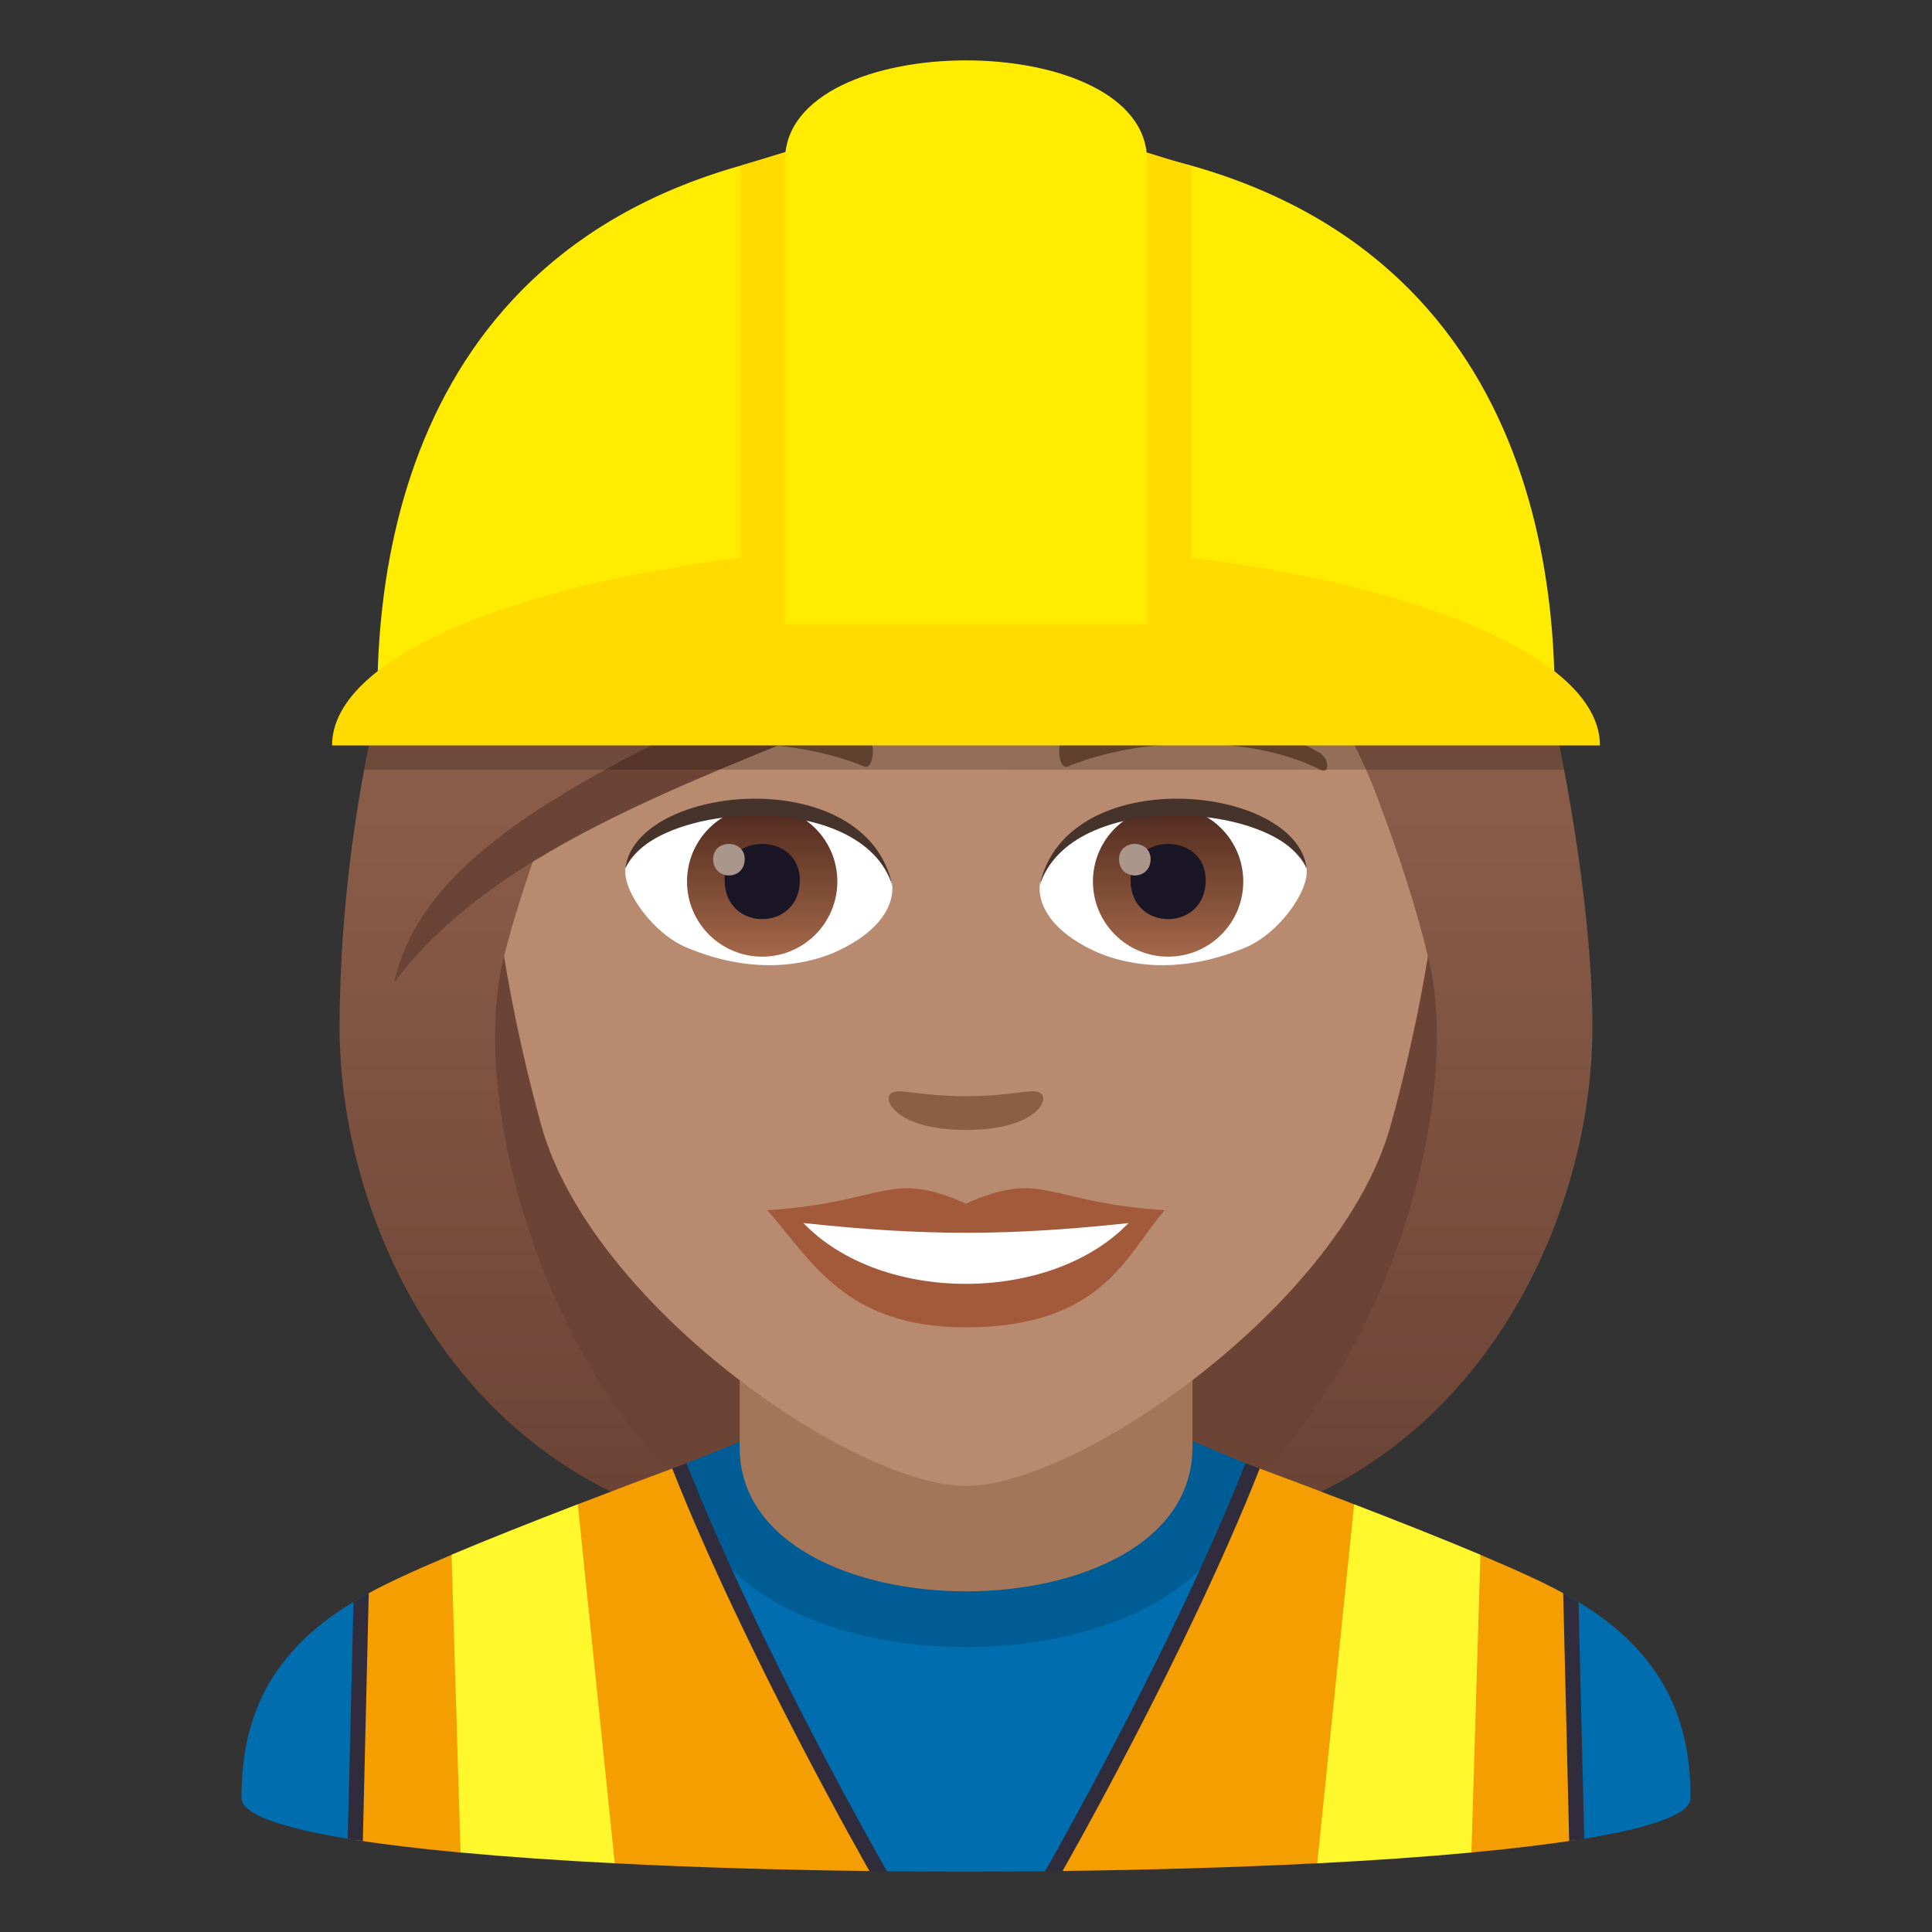
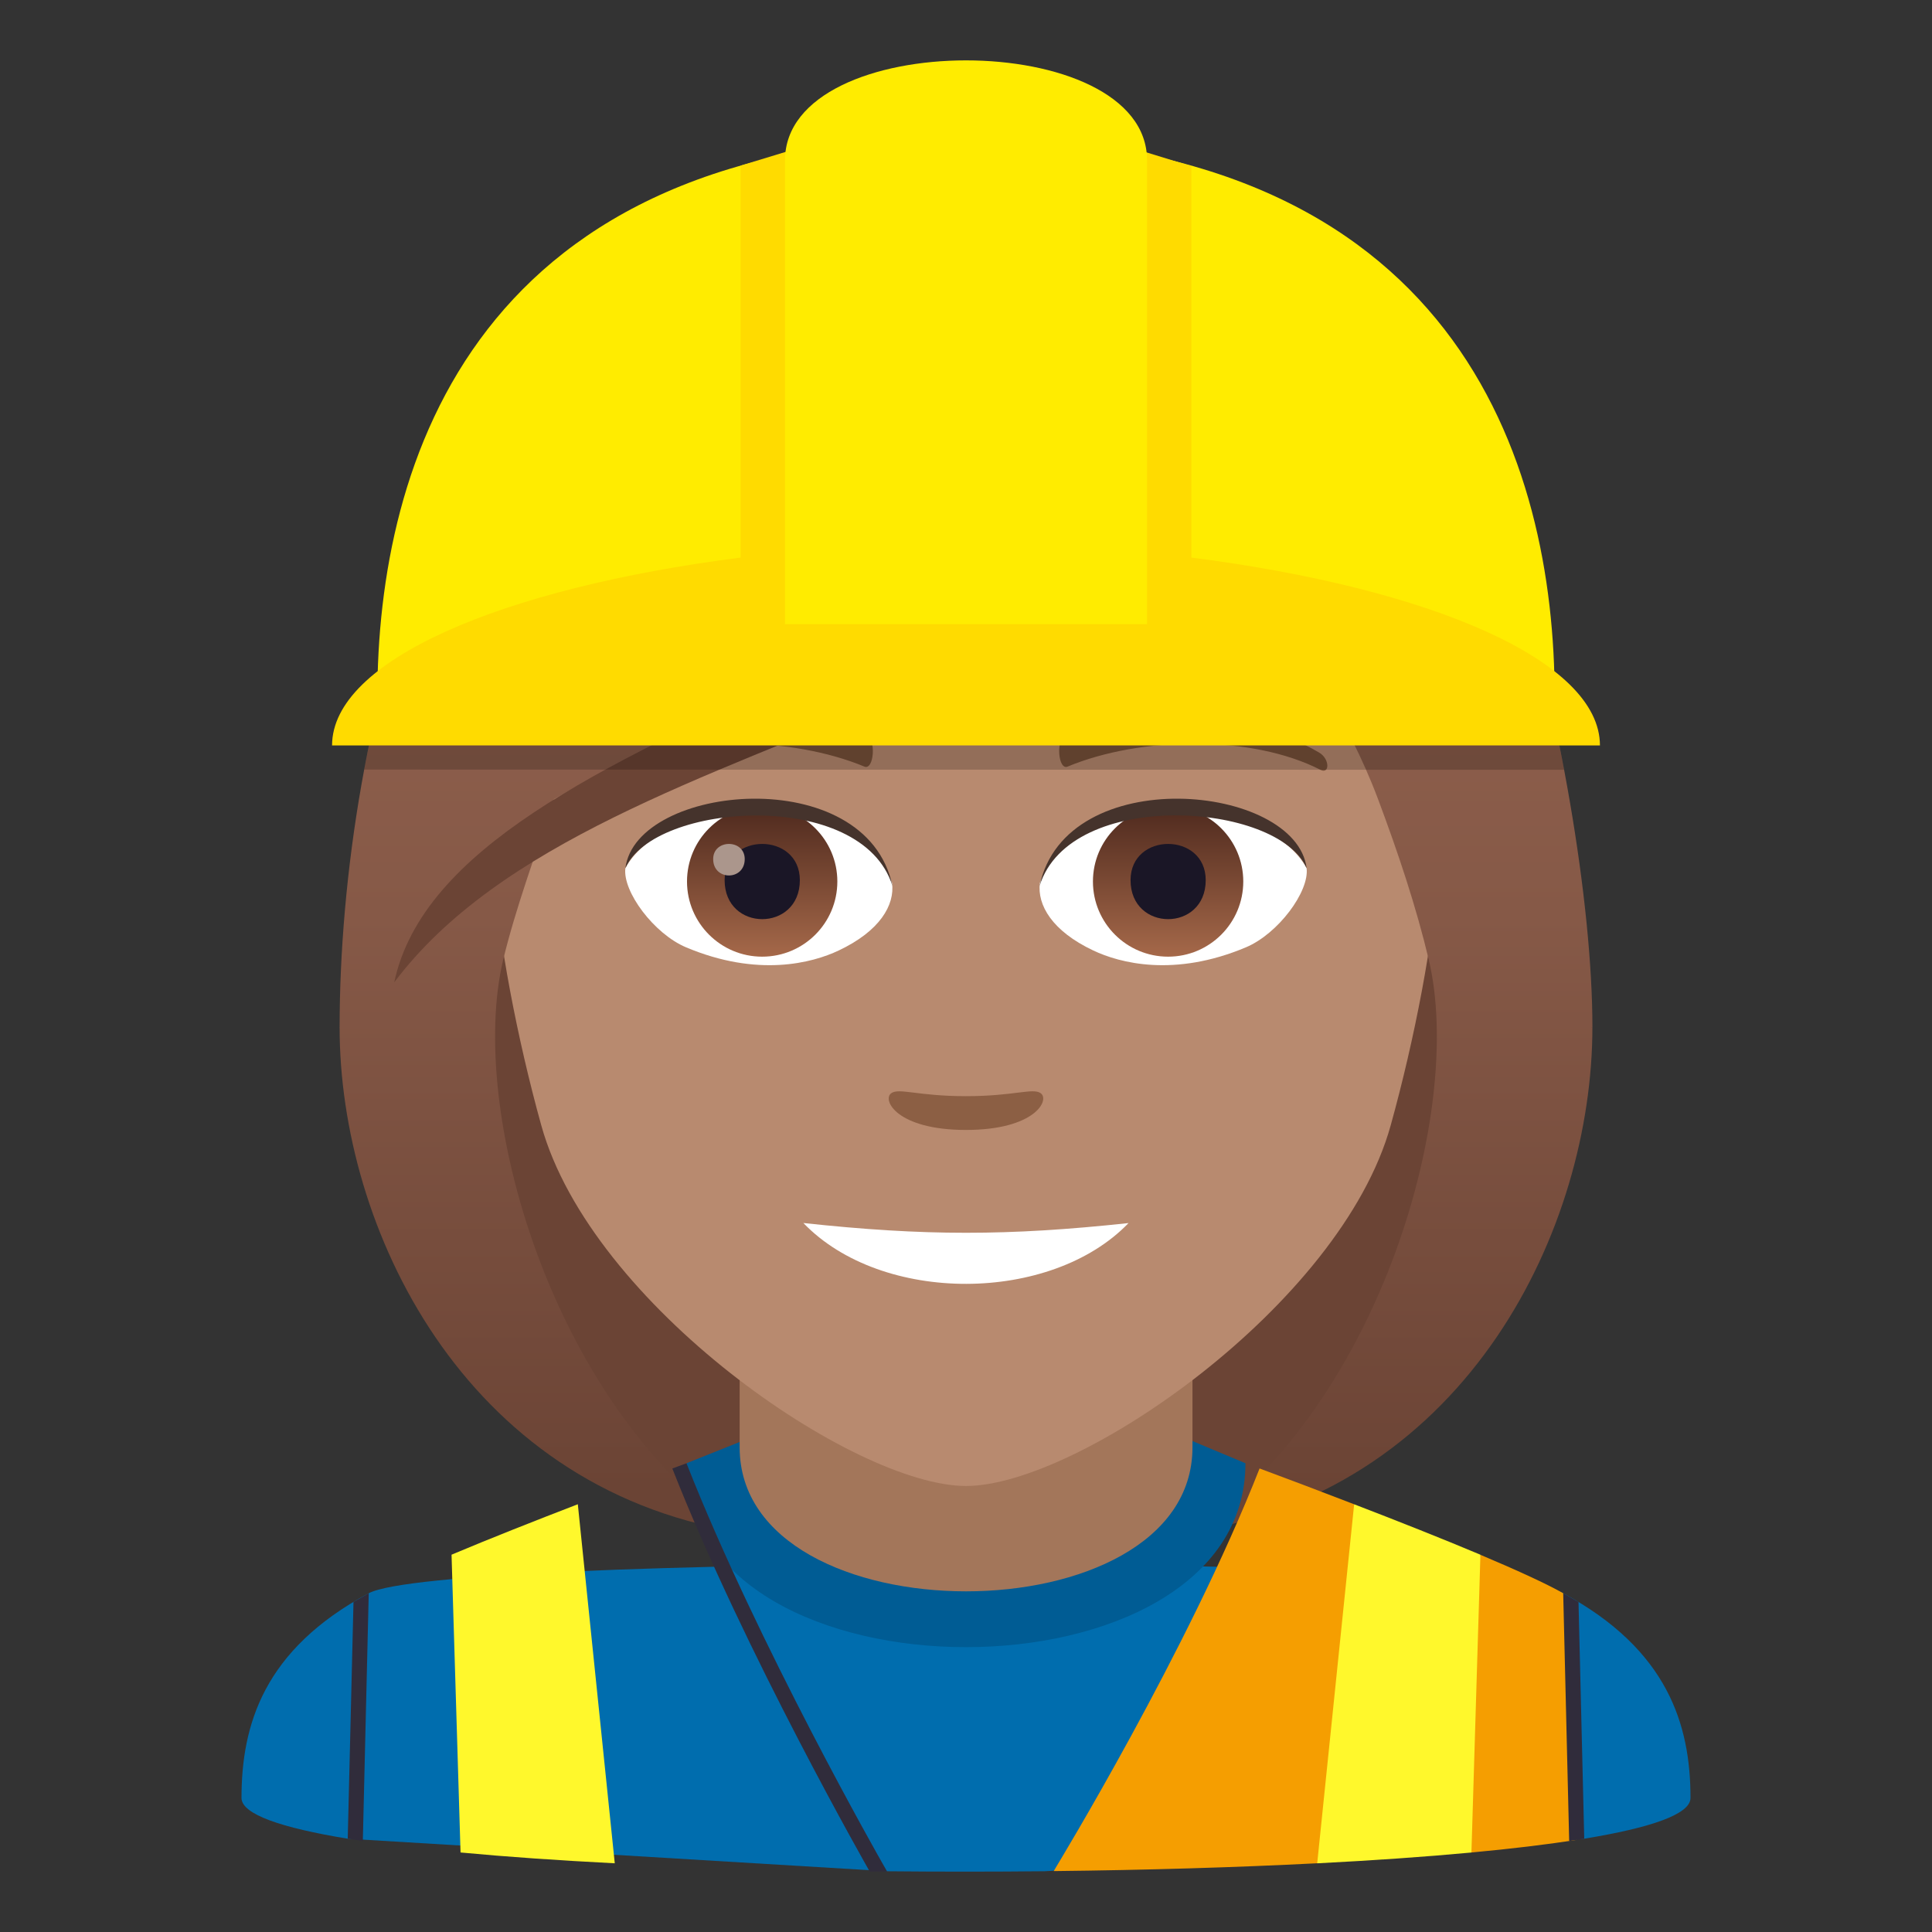
<svg xmlns="http://www.w3.org/2000/svg" xmlns:ns1="http://ns.adobe.com/AdobeSVGViewerExtensions/3.0/" version="1.1" id="Layer_1" x="0px" y="0px" width="64px" height="64px" viewBox="0 0 64 64" enable-background="new 0 0 64 64" xml:space="preserve">
  <rect x="0" y="0" width="64" height="64" fill="#333333" stroke="none" />
  <path fill="#6B4435" d="M39.582,50.741c15.168-6.066,11.65-20.475,11.65-20.475H12.766c0,0-3.516,14.409,11.648,20.475  c0,0,3.035,0.759,7.584,0.759C36.549,51.5,39.582,50.741,39.582,50.741z" />
  <linearGradient id="SVGID_1_" gradientUnits="userSpaceOnUse" x1="46.166" y1="51.497" x2="46.166" y2="6.115">
    <stop offset="0.05" style="stop-color:#6B4435" />
    <stop offset="0.088" style="stop-color:#6E4637" />
    <stop offset="0.467" style="stop-color:#865947" />
    <stop offset="0.7" style="stop-color:#8F604D" />
    <ns1:midPointStop offset="0.05" style="stop-color:#6B4435" />
    <ns1:midPointStop offset="0.4" style="stop-color:#6B4435" />
    <ns1:midPointStop offset="0.7" style="stop-color:#8F604D" />
  </linearGradient>
  <path fill="url(#SVGID_1_)" d="M47.332,31.804c1.172,4.931-1.553,14.599-7.75,18.937c9.102-1.517,13.168-10.11,13.168-16.704  L47.332,31.804z" />
  <linearGradient id="SVGID_2_" gradientUnits="userSpaceOnUse" x1="1762.98" y1="51.497" x2="1762.98" y2="6.115" gradientTransform="matrix(-1 0 0 1 1780.814 0)">
    <stop offset="0.05" style="stop-color:#6B4435" />
    <stop offset="0.088" style="stop-color:#6E4637" />
    <stop offset="0.467" style="stop-color:#865947" />
    <stop offset="0.7" style="stop-color:#8F604D" />
    <ns1:midPointStop offset="0.05" style="stop-color:#6B4435" />
    <ns1:midPointStop offset="0.4" style="stop-color:#6B4435" />
    <ns1:midPointStop offset="0.7" style="stop-color:#8F604D" />
  </linearGradient>
  <path fill="url(#SVGID_2_)" d="M16.666,31.804c-1.172,4.931,1.555,14.599,7.752,18.937c-9.102-1.517-13.168-10.11-13.168-16.704  L16.666,31.804z" />
  <path fill="#006DAE" d="M12.215,52.778c2.402-1.289,37.182-1.293,39.568,0C55.254,54.651,56,57.144,56,59.56  c0,0.539-1.318,0.989-3.518,1.349l-17.866,1.078c-1.736,0.018-3.49,0.018-5.227,0.001l-17.87-1.078C9.319,60.549,8,60.1,8,59.56  C8,57.14,8.735,54.644,12.215,52.778z" />
  <path fill="#005C94" d="M22.741,48.472c0,8.123,18.516,8.123,18.516,0l-1.796-0.752H24.62L22.741,48.472z" />
  <path fill="#A3765A" d="M24.502,47.946c0,6.359,15,6.359,15,0c0-2.164,0-7.035,0-7.035h-15  C24.502,40.911,24.502,45.782,24.502,47.946z" />
-   <path fill="#F59E01" d="M22.272,48.646c-0.9,0.334-1.993,0.746-3.131,1.186c-0.529,2.4-3.67,3.072-4.184,1.674  c-1.176,0.496-2.167,0.947-2.743,1.273c-0.081,0.047-0.329,5.775-0.43,8.174c1.001,0.155,2.169,0.294,3.468,0.415  c2.836-1.475,5.114,0.357,5.114,0.357c2.714,0.139,5.688,0.226,8.725,0.259l-0.062-0.107C28.987,61.8,24.639,54.669,22.272,48.646z" />
  <path fill="#F59E01" d="M49.042,51.505c-0.514,1.398-3.654,0.727-4.184-1.674c-1.138-0.439-2.232-0.852-3.133-1.186  c-2.364,6.023-6.713,13.154-6.756,13.23l-0.062,0.107c3.038-0.033,6.013-0.12,8.727-0.259c2.834-2.348,5.114-0.357,5.114-0.357  c1.298-0.121,2.465-0.26,3.466-0.415c-0.101-2.398-0.349-8.127-0.432-8.174C51.207,52.452,50.218,52.001,49.042,51.505z" />
  <path fill="#FFF82C" d="M14.958,51.501l0.298,9.865c1.541,0.145,3.264,0.264,5.109,0.358l-1.224-11.894  C17.713,50.38,16.224,50.968,14.958,51.501z" />
  <path fill="#FFF82C" d="M44.858,49.831l-1.224,11.894c1.846-0.095,3.568-0.214,5.109-0.358l0.298-9.865  C47.774,50.968,46.285,50.38,44.858,49.831z" />
  <path fill="#302C3B" d="M11.71,53.065l-0.191,7.843c0.162,0.026,0.328,0.052,0.5,0.078l0.196-8.208  C12.039,52.882,11.71,53.065,11.71,53.065z" />
  <path fill="#302C3B" d="M51.783,52.778l0.198,8.208c0.172-0.026,0.338-0.052,0.499-0.078l-0.19-7.84  C52.29,53.068,51.961,52.882,51.783,52.778z" />
  <path fill="#302C3B" d="M29.247,61.751c-0.043-0.074-4.147-7.275-6.506-13.279c-0.15,0.055-0.306,0.113-0.469,0.174  c2.398,6.107,6.54,13.354,6.54,13.354h0.577L29.247,61.751z" />
-   <path fill="#302C3B" d="M34.753,61.751c0.043-0.074,4.147-7.275,6.504-13.279c0.15,0.055,0.306,0.113,0.469,0.174  c-2.396,6.107-6.54,13.354-6.54,13.354H34.61L34.753,61.751z" />
  <path fill="#B88A6F" d="M32,8.276c-11.006,0-16.307,8.962-15.645,20.485c0.137,2.315,0.781,5.656,1.576,8.519  C19.582,43.231,28.291,49.225,32,49.225c3.707,0,12.416-5.993,14.068-11.944c0.795-2.863,1.439-6.204,1.574-8.519  C48.305,17.238,43.006,8.276,32,8.276z" />
-   <path fill="#A35A3B" d="M31.998,39.87c-2.578-1.135-2.6-0.047-6.58,0.221c1.494,1.697,2.594,3.879,6.578,3.879  c4.574,0,5.348-2.479,6.586-3.879C34.596,39.823,34.58,38.735,31.998,39.87z" />
  <path fill="#FFFFFF" d="M26.613,40.514c2.6,2.705,8.205,2.669,10.771,0.002C33.383,40.945,30.615,40.945,26.613,40.514z" />
  <path fill="#78513A" d="M43.693,24.927c-2.391-1.426-6.68-1.6-8.377-0.629c-0.359,0.196-0.262,1.226,0.049,1.097  c2.42-1.007,6.107-1.058,8.379,0.108C44.049,25.657,44.057,25.134,43.693,24.927z" />
  <path fill="#78513A" d="M20.305,24.927c2.391-1.426,6.678-1.6,8.379-0.629c0.359,0.196,0.264,1.226-0.049,1.097  c-2.422-1.007-6.105-1.06-8.381,0.108C19.949,25.657,19.943,25.134,20.305,24.927z" />
  <path fill="#8C5F44" d="M34.473,36.213c-0.262-0.184-0.877,0.099-2.475,0.099c-1.596,0-2.211-0.282-2.473-0.099  c-0.314,0.221,0.184,1.218,2.473,1.218S34.789,36.435,34.473,36.213z" />
  <path id="Path_1601_" fill="#FFFFFF" d="M29.551,29.25c0.094,0.728-0.4,1.591-1.77,2.237c-0.869,0.412-2.678,0.896-5.055-0.106  c-1.064-0.448-2.104-1.847-2.01-2.62C22.004,26.333,28.346,25.977,29.551,29.25z" />
  <linearGradient id="Oval_1_" gradientUnits="userSpaceOnUse" x1="-424.58" y1="477.44" x2="-424.58" y2="478.199" gradientTransform="matrix(6.57 0 0 -6.57 2814.78 3168.528)">
    <stop offset="0" style="stop-color:#A6694A" />
    <stop offset="1" style="stop-color:#4F2A1E" />
    <ns1:midPointStop offset="0" style="stop-color:#A6694A" />
    <ns1:midPointStop offset="0.5" style="stop-color:#A6694A" />
    <ns1:midPointStop offset="1" style="stop-color:#4F2A1E" />
  </linearGradient>
  <circle id="Oval_210_" fill="url(#Oval_1_)" cx="25.248" cy="29.201" r="2.49" />
  <path id="Path_1600_" fill="#1A1626" d="M24.004,29.156c0,1.723,2.492,1.723,2.492,0C26.496,27.556,24.004,27.556,24.004,29.156z" />
  <path id="Path_1599_" fill="#AB968C" d="M23.625,28.458c0,0.724,1.045,0.724,1.045,0C24.67,27.789,23.625,27.789,23.625,28.458z" />
  <path id="Path_1598_" fill="#45332C" d="M29.563,29.346c-1.012-3.251-7.908-2.771-8.846-0.585  C21.064,25.962,28.701,25.223,29.563,29.346z" />
  <path id="Path_1597_" fill="#FFFFFF" d="M34.447,29.25c-0.092,0.728,0.402,1.591,1.771,2.237c0.869,0.412,2.678,0.896,5.055-0.106  c1.066-0.448,2.104-1.847,2.01-2.62C41.996,26.333,35.654,25.977,34.447,29.25z" />
  <linearGradient id="Oval_2_" gradientUnits="userSpaceOnUse" x1="-425.232" y1="477.44" x2="-425.232" y2="478.199" gradientTransform="matrix(6.57 0 0 -6.57 2832.511 3168.528)">
    <stop offset="0" style="stop-color:#A6694A" />
    <stop offset="1" style="stop-color:#4F2A1E" />
    <ns1:midPointStop offset="0" style="stop-color:#A6694A" />
    <ns1:midPointStop offset="0.5" style="stop-color:#A6694A" />
    <ns1:midPointStop offset="1" style="stop-color:#4F2A1E" />
  </linearGradient>
  <circle id="Oval_209_" fill="url(#Oval_2_)" cx="38.695" cy="29.201" r="2.49" />
  <path id="Path_1596_" fill="#1A1626" d="M37.451,29.156c0,1.723,2.49,1.723,2.49,0C39.941,27.556,37.451,27.556,37.451,29.156z" />
-   <path id="Path_1595_" fill="#AB968C" d="M37.07,28.458c0,0.724,1.045,0.724,1.045,0C38.115,27.789,37.07,27.789,37.07,28.458z" />
  <path id="Path_1594_" fill="#45332C" d="M34.438,29.346c1.01-3.249,7.902-2.784,8.846-0.585  C42.934,25.962,35.299,25.223,34.438,29.346z" />
  <linearGradient id="SVGID_3_" gradientUnits="userSpaceOnUse" x1="32.001" y1="51.496" x2="32.001" y2="6.114">
    <stop offset="0.05" style="stop-color:#6B4435" />
    <stop offset="0.088" style="stop-color:#6E4637" />
    <stop offset="0.467" style="stop-color:#865947" />
    <stop offset="0.7" style="stop-color:#8F604D" />
    <ns1:midPointStop offset="0.05" style="stop-color:#6B4435" />
    <ns1:midPointStop offset="0.4" style="stop-color:#6B4435" />
    <ns1:midPointStop offset="0.7" style="stop-color:#8F604D" />
  </linearGradient>
  <path fill="url(#SVGID_3_)" d="M44.385,9.884c1.258-1.794-9.387-5.582-19.438-3.023C14.908,9.16,11.25,24.201,11.25,34.037  c0.898,0.712,4.396-1.065,5.416-2.233c0.416-1.722,1.072-3.493,1.684-5.328c7.539-4.365,16.07-5.393,21.992-10.617  c-0.758,2.275,3.256,5.145,5.309,10.617c0.664,1.774,1.26,3.553,1.682,5.328c1.674,1.54,3.014,2.267,5.418,2.233  C52.75,25.718,48.41,8.723,44.385,9.884z" />
  <path fill="#6B4435" d="M13.059,32.542c6.943-9.247,27.438-8.62,31.326-22.657C36.834,21.666,14.955,23.653,13.059,32.542z" />
  <path fill="#FFEC00" d="M51.5,23.09h-39c0-7.764,3.238-18.54,19.5-18.54C48.264,4.55,51.5,15.327,51.5,23.09z" />
  <path fill="#FFDB00" d="M39.465,18.47V5.505L32.002,3.21l-7.467,2.276V18.47C16.588,19.486,11,21.888,11,24.694h42  C53,21.888,47.414,19.486,39.465,18.47z" />
  <path fill="#FFEC00" d="M37.998,20.677H26.004V5.312c0-4.416,11.994-4.416,11.994,0V20.677z" />
  <polygon opacity="0.2" points="51.813,25.5 12.063,25.493 12.221,24.694 51.656,24.694 " />
</svg>